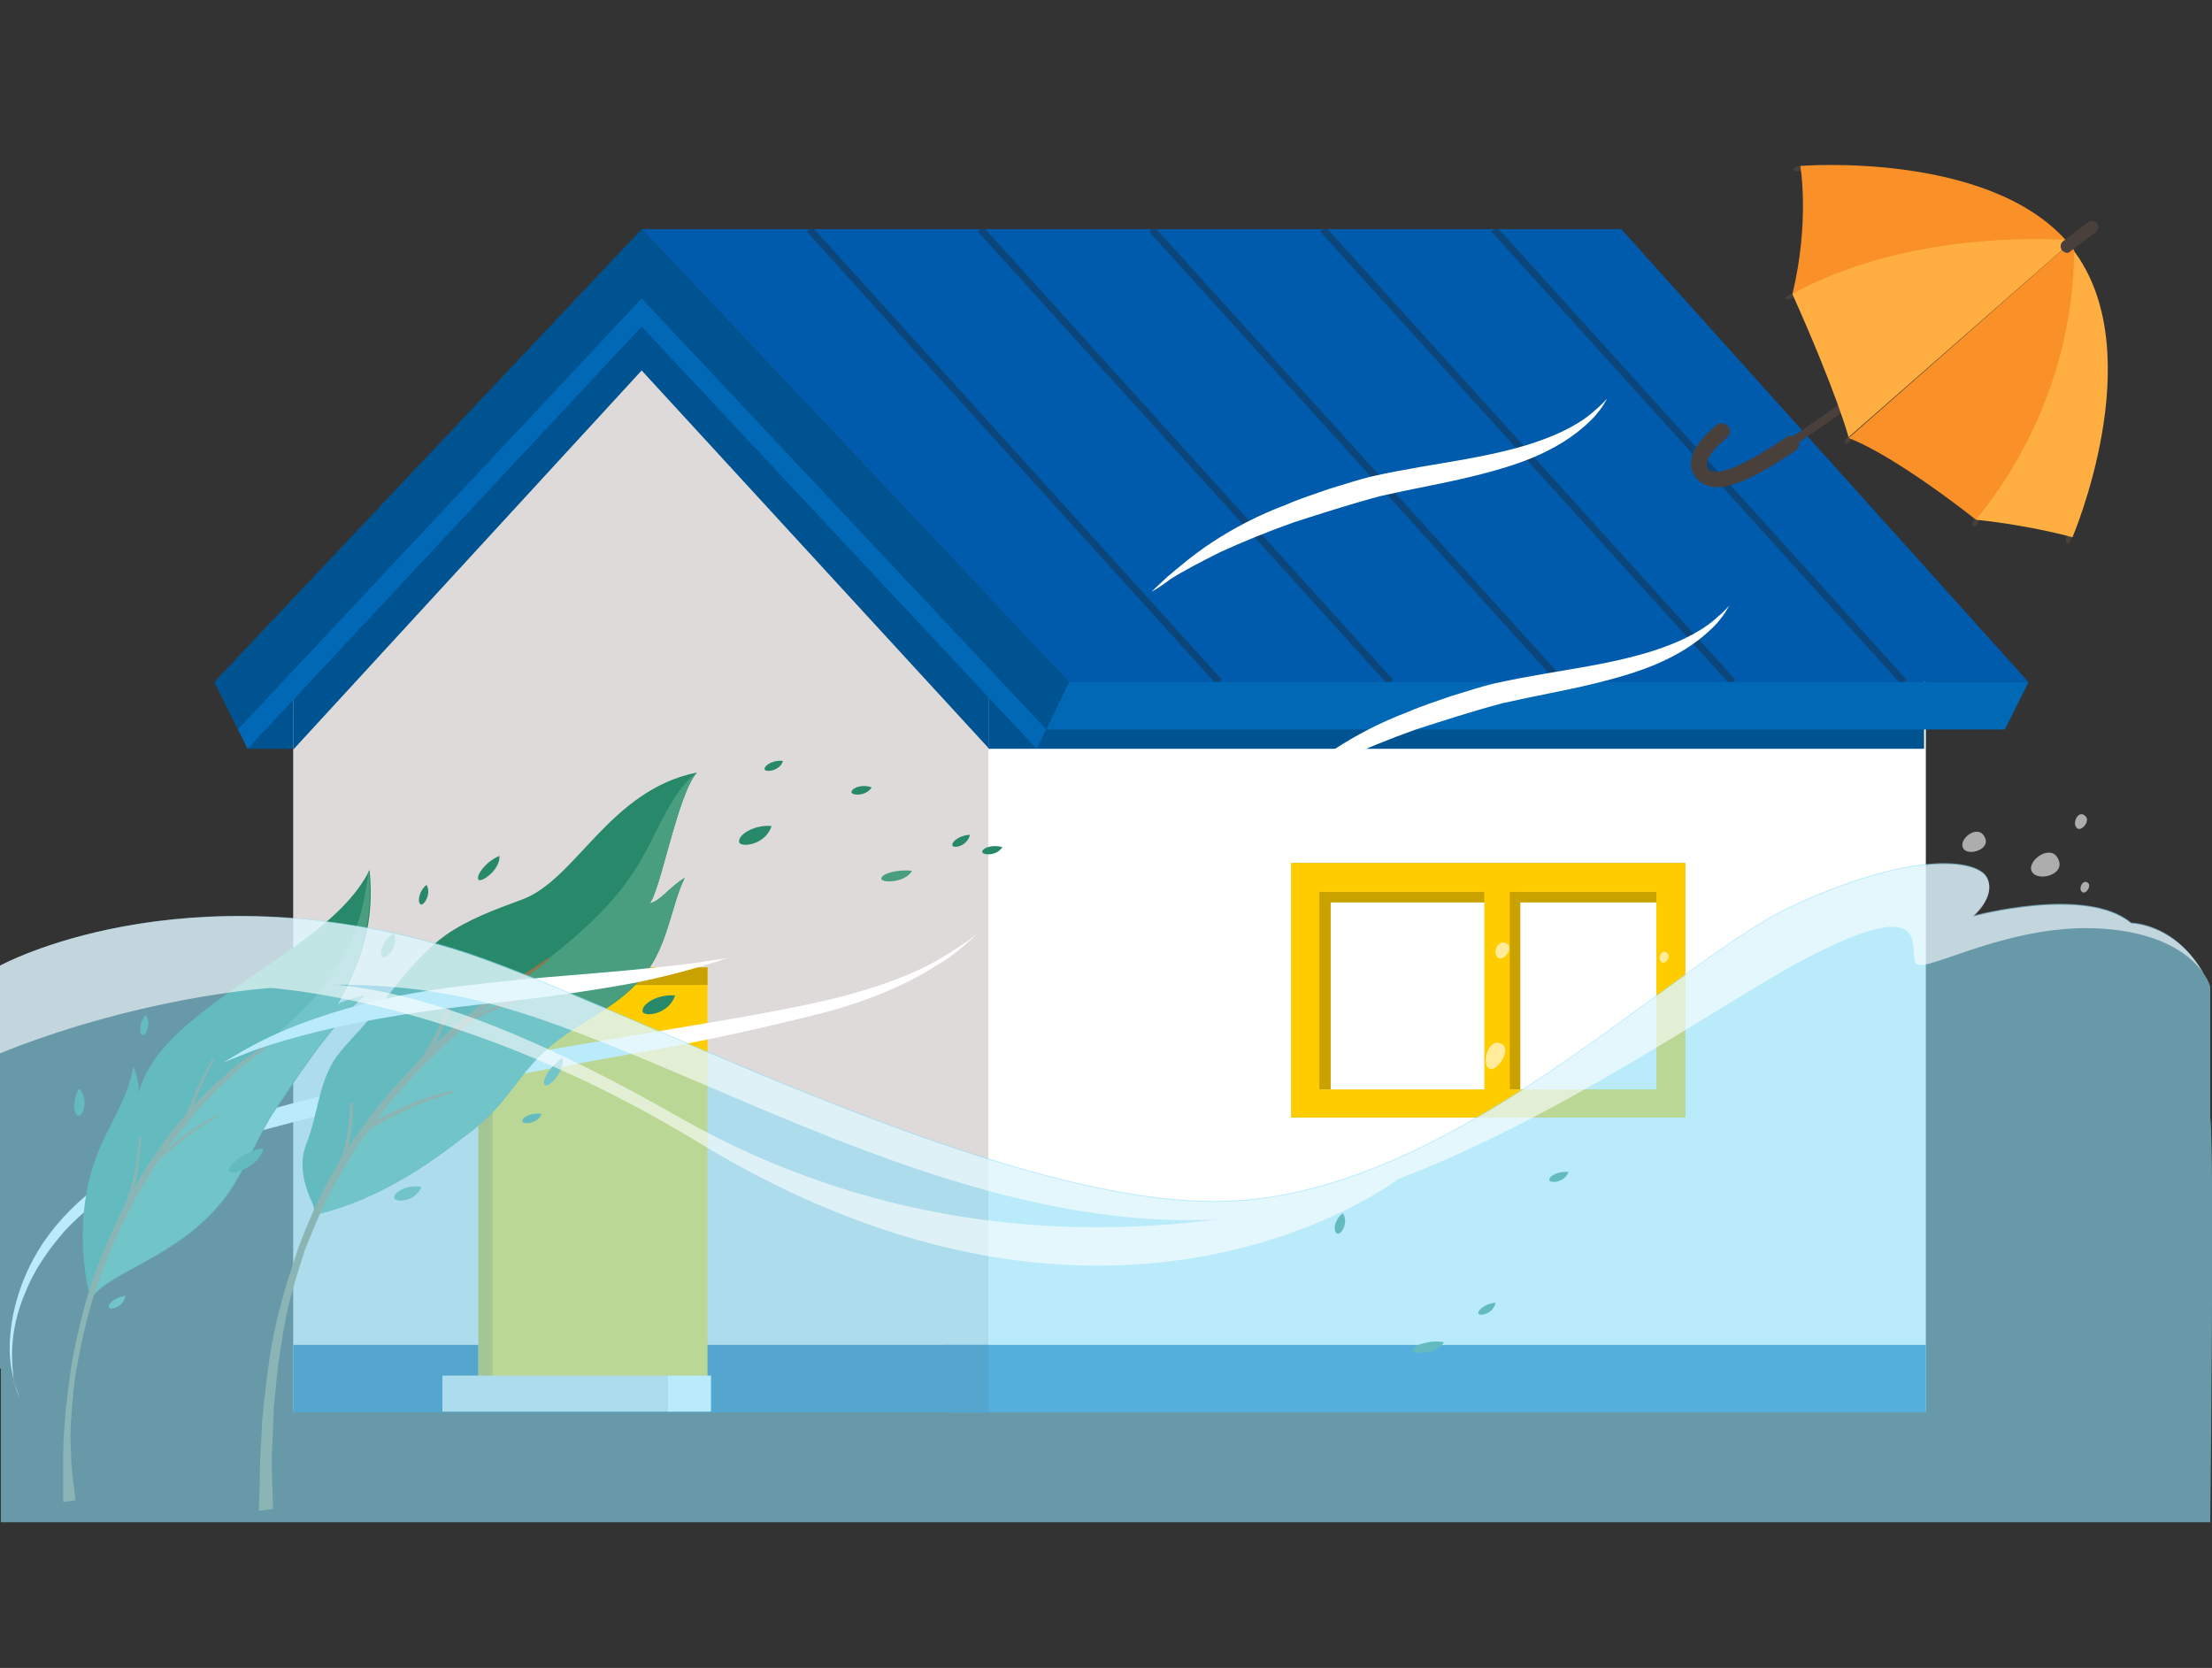
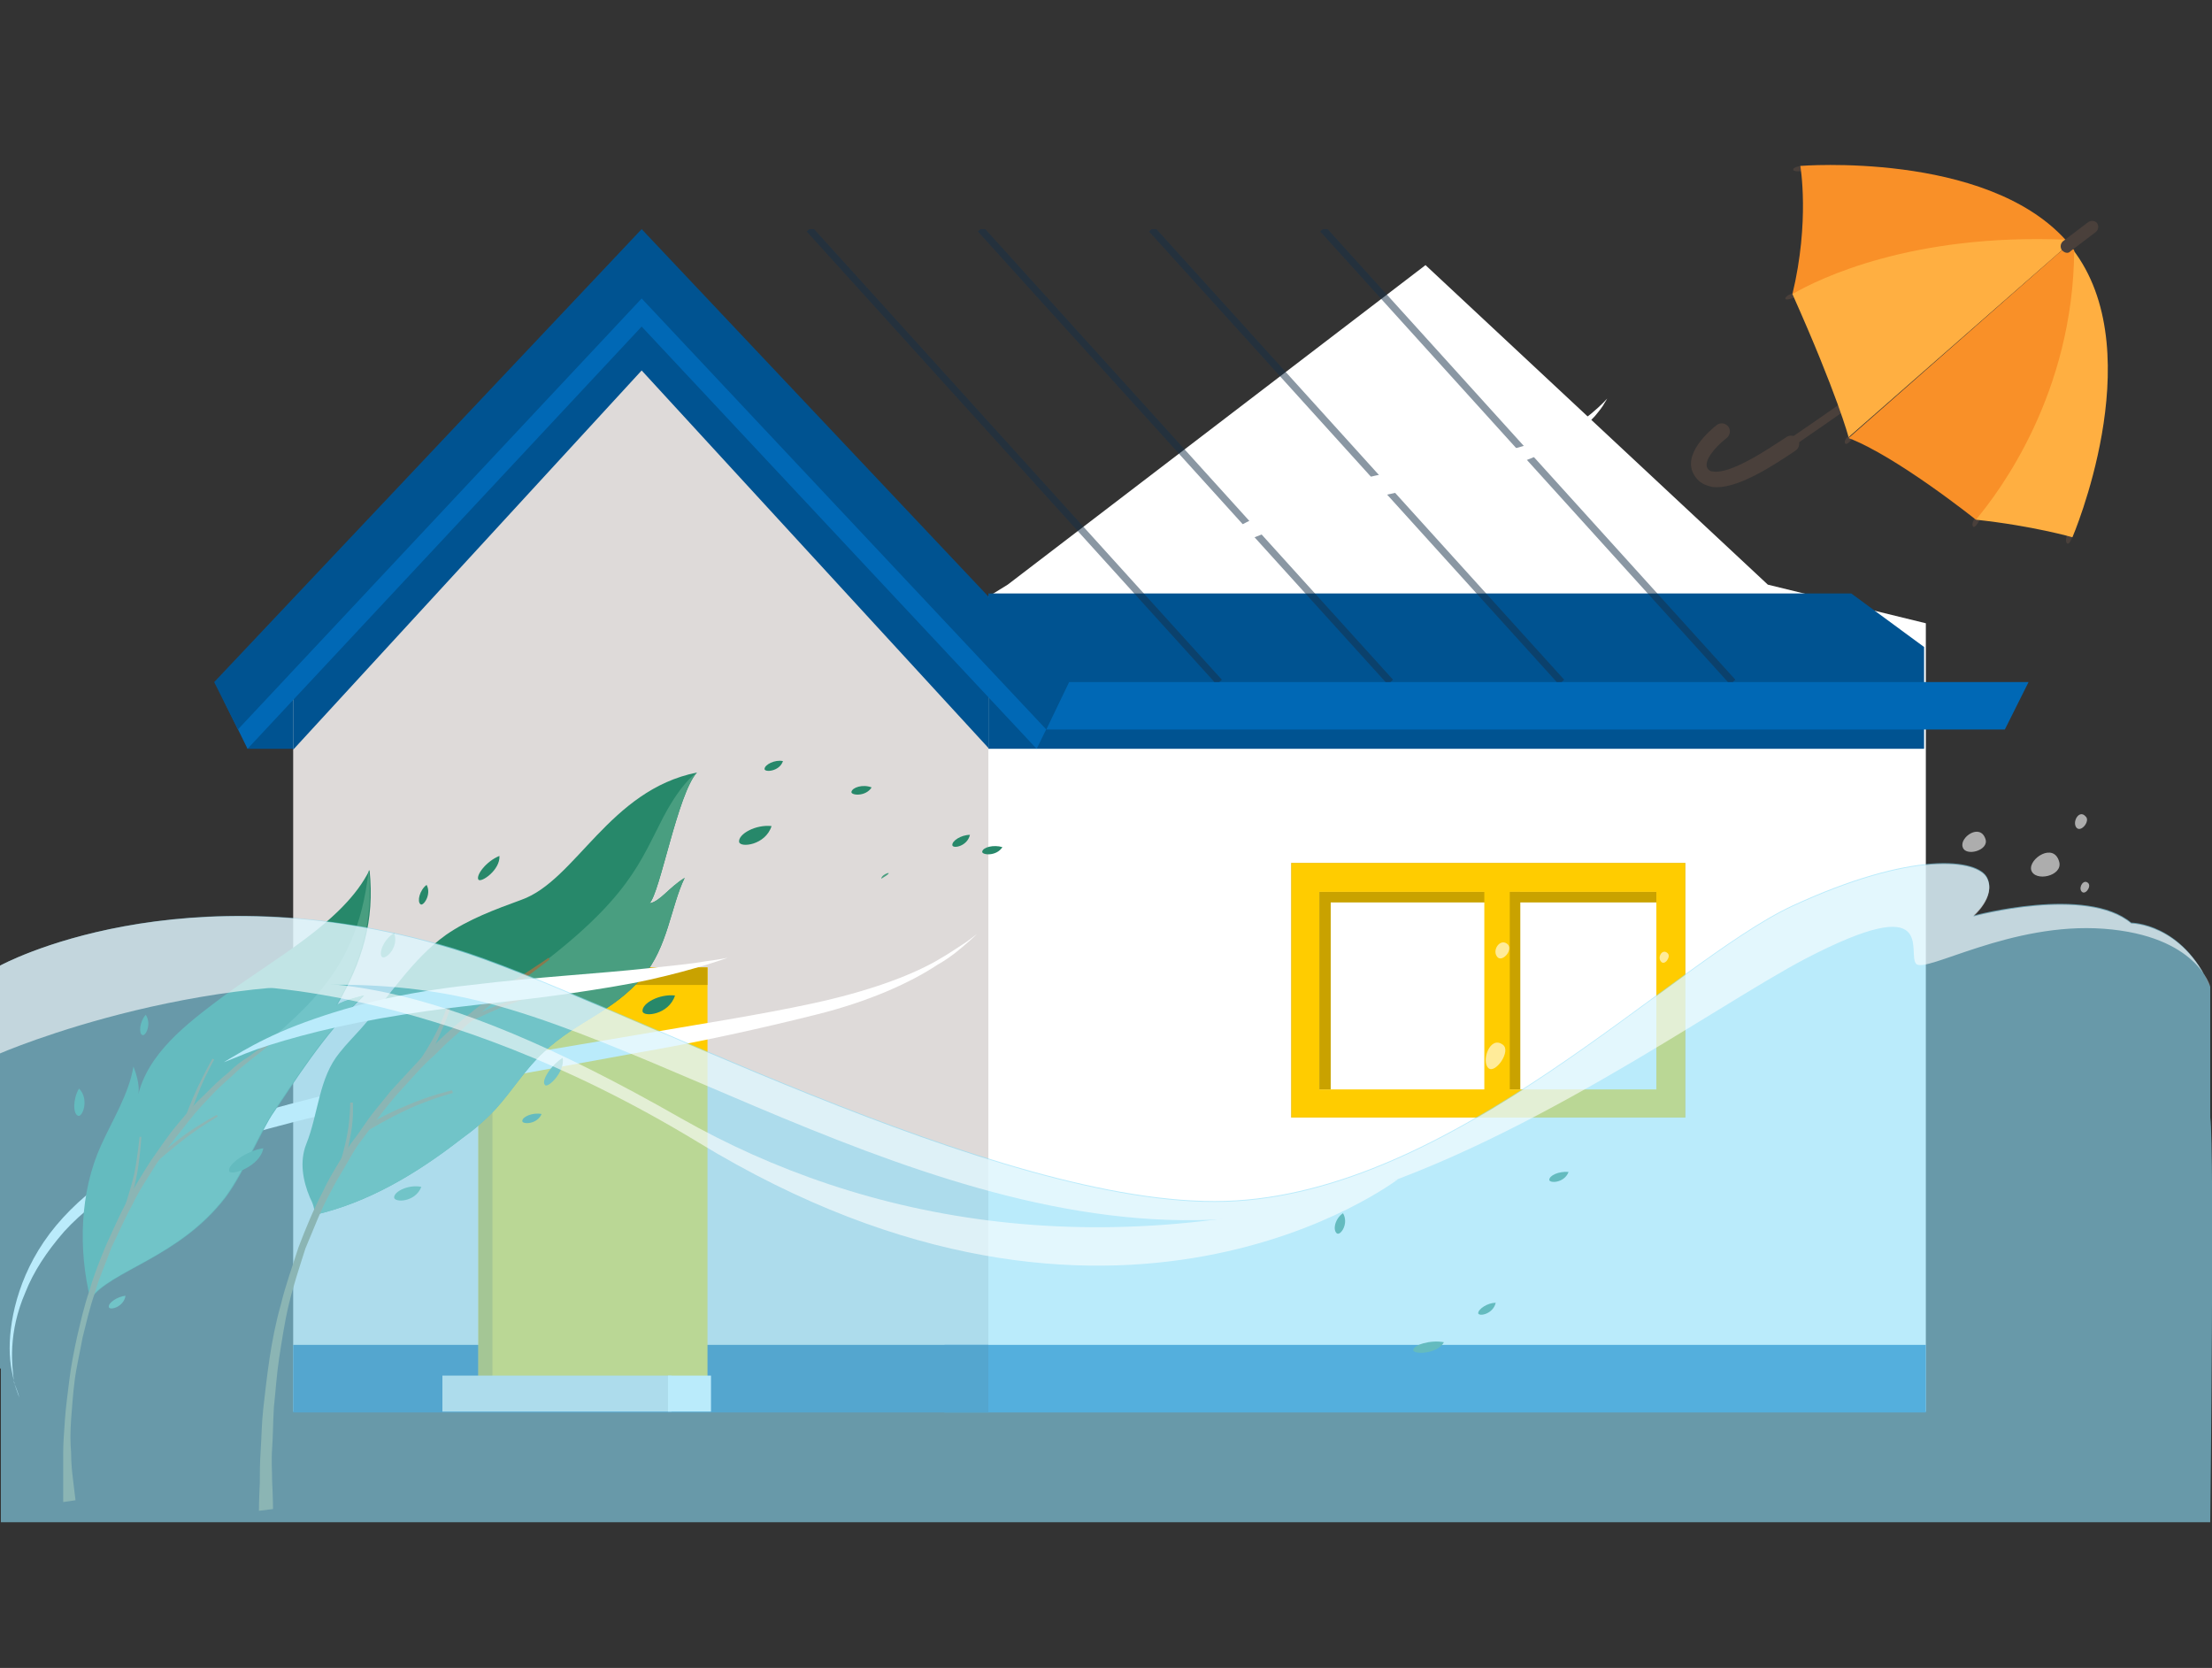
<svg xmlns="http://www.w3.org/2000/svg" xmlns:xlink="http://www.w3.org/1999/xlink" version="1.1" id="a" x="0px" y="0px" viewBox="0 0 252 190" style="enable-background:new 0 0 252 190;" xml:space="preserve">
  <rect x="0" y="0" width="252" height="190" fill="#333333" stroke="none" />
  <style type="text/css">
	.st0{clip-path:url(#SVGID_00000078045477688675255600000014981500674263028923_);}
	.st1{fill:#FCD1C8;}
	.st2{fill:#F8A8A0;}
	.st3{fill:#005391;}
	.st4{fill:#FFFFFF;}
	.st5{fill:#DEDAD9;}
	.st6{fill:#005BAC;}
	.st7{fill:#0068B5;}
	.st8{fill:#B8B4B3;}
	.st9{fill:#FFCC00;}
	.st10{fill:#C9A200;}
	.st11{opacity:0.5;clip-path:url(#SVGID_00000158736962162027926760000000460344463522612413_);}
	.st12{fill:none;stroke:#162F47;stroke-width:0.809;stroke-miterlimit:10;}
	.st13{fill:#27886A;}
	.st14{fill:#499E80;}
	.st15{fill:#8A794D;}
	.st16{opacity:0.6;fill:#8DDDF8;enable-background:new    ;}
	.st17{opacity:0.6;}
	.st18{opacity:0.6;fill:#FFFFFF;enable-background:new    ;}
	.st19{fill:#4A403B;}
	.st20{fill:#F99028;}
	.st21{fill:#FFAF41;}
</style>
  <g>
    <defs>
      <circle id="SVGID_1_" cx="129.5" cy="-105.7" r="84.1" />
    </defs>
    <clipPath id="SVGID_00000116229254716583274860000003314929831066459294_">
      <use xlink:href="#SVGID_1_" style="overflow:visible;" />
    </clipPath>
    <g style="clip-path:url(#SVGID_00000116229254716583274860000003314929831066459294_);">
      <path class="st1" d="M96-13.2c0,0,4.3,3.4,4.7,5.1c0.3,1.6,1.4,5.5,1.3,6.3c-0.1,2,0.8,4.5,0.2,4.7c-0.5,0.2-1.6,0.6-2.6-3.3    l0.2,4.4c0,0,0.2,1.6-1.1,1.7c-1.3,0.1-1.4-1.2-1.4-1.2l-0.5-1.6c0,0-0.3,0.8-1.3,0.7c-1.1-0.1-1.3-2-1.3-2s-0.5,0.9-1.5,0.6    c-1-0.2-1.2-1.1-1.2-1.1s-0.6,0.4-1.1,0.1c-0.8-0.3-1.2-2.1-1.2-2.1s-0.7-5.1,0.7-10.9C89.9-11.7,91.6-17.4,96-13.2z" />
      <path class="st2" d="M90.4,1.3c0.5,0.2,1.1-0.1,1.1-0.1s0.2,0.8,1.2,1.1c1,0.2,1.5-0.6,1.5-0.6s0.3,1.9,1.3,2    c1,0.1,1.3-0.7,1.3-0.7l0.5,1.6c0,0,0.1,1.3,1.4,1.2c1.3-0.1,1.2-1.7,1.2-1.7l-0.2-4.3c0,0-0.4-3.7-0.6-3.9l0.2,4.4    c0,0-0.8,1.9-2.3,1.1c0,0-1.4,1-2.7-0.3c0,0-1.9,0.7-2.8-0.6c0,0-1.7,0.6-2.3-1.3c0,0.1,0,0.2,0,0.2S89.6,1,90.4,1.3L90.4,1.3z" />
    </g>
  </g>
  <g>
    <g>
      <g>
        <g>
          <rect x="28.2" y="79.3" class="st3" width="25.9" height="6" />
          <g>
            <g>
              <polygon class="st4" points="219.4,71 219.4,160.8 107.6,160.8 107.6,71 112.2,68.2 114.8,66.6 162.4,30.2 201.4,66.6               " />
              <polygon class="st3" points="219.2,73.7 219.2,85.3 112.6,85.3 112.6,67.6 210.9,67.6       " />
              <polygon class="st5" points="112.6,160.8 33.4,160.8 33.4,71 71.8,30.2 112.6,71       " />
              <polygon class="st3" points="33.4,85.4 73.1,42.2 112.6,85.2 112.6,78.2 90.4,52.4 73,34.2 71.4,35.8 70.6,37.5 33.4,78.5               " />
            </g>
-             <polygon class="st6" points="121.8,77.7 73.1,26.1 184.7,26.1 231.1,77.7      " />
            <polygon class="st7" points="231.1,77.7 228.4,83.1 119.2,83.1 119.3,77.7      " />
            <polygon class="st7" points="120.8,79.8 75.9,31.9 74.2,28.3 73.1,29.3 72,28.3 70.3,31.9 25.5,79.8 28.2,85.3 73.1,37.2        118.1,85.3      " />
            <polygon class="st3" points="121.8,77.7 73.1,26.1 24.4,77.7 27.1,83.1 73.1,34 119.2,83.1      " />
          </g>
          <g>
            <g>
              <rect x="107.6" y="153.2" class="st7" width="111.8" height="7.7" />
              <rect x="33.4" y="153.2" class="st3" width="79.2" height="7.7" />
            </g>
          </g>
        </g>
        <rect x="147.1" y="98.3" class="st8" width="44.9" height="29" />
        <rect x="147.1" y="98.3" class="st9" width="44.9" height="29" />
        <rect x="150.3" y="101.6" class="st4" width="38.4" height="22.5" />
        <polygon class="st10" points="151.6,102.8 188.7,102.8 188.7,101.6 150.3,101.6 150.3,124.1 151.6,124.1    " />
        <rect x="170.3" y="101.6" class="st10" width="2.9" height="22.5" />
        <rect x="169.1" y="99.5" class="st9" width="2.9" height="26.2" />
        <rect x="54.5" y="110.2" class="st9" width="26.1" height="49.8" />
        <polygon class="st10" points="56.1,112.2 80.6,112.2 80.6,110.2 54.5,110.2 54.5,160 56.1,160    " />
        <g>
          <rect x="50.4" y="156.7" class="st5" width="26.1" height="4.1" />
          <rect x="76.1" y="156.7" class="st4" width="4.9" height="4.1" />
        </g>
      </g>
    </g>
    <g>
      <defs>
        <polygon id="SVGID_00000041976210517267733400000012351754345875187876_" points="121.8,77.7 73.1,26.1 184.7,26.1 231.1,77.7         " />
      </defs>
      <clipPath id="SVGID_00000065788455731938071320000001808480998666359733_">
        <use xlink:href="#SVGID_00000041976210517267733400000012351754345875187876_" style="overflow:visible;" />
      </clipPath>
      <g style="opacity:0.5;clip-path:url(#SVGID_00000065788455731938071320000001808480998666359733_);">
        <line class="st12" x1="92.2" y1="26.1" x2="138.9" y2="77.7" />
        <line class="st12" x1="111.7" y1="26.1" x2="158.4" y2="77.7" />
        <line class="st12" x1="131.2" y1="26.1" x2="177.9" y2="77.7" />
        <line class="st12" x1="150.7" y1="26.1" x2="197.4" y2="77.7" />
-         <line class="st12" x1="170.2" y1="26.1" x2="216.9" y2="77.7" />
      </g>
    </g>
  </g>
  <path class="st4" d="M131.2,67.4c0,0,0.6-0.6,1.8-1.7c1.2-1,2.9-2.5,5.2-4s5.1-3,8.3-4.2c1.6-0.7,3.2-1.2,4.9-1.8  c1.7-0.5,3.4-1.1,5.2-1.5c3.6-0.8,7.1-1.3,10.4-1.9c3.3-0.6,6.3-1.3,8.7-2.2c2.5-0.9,4.4-2,5.6-3c1.2-1,1.8-1.7,1.8-1.7  s-0.1,0.2-0.3,0.5c-0.2,0.4-0.6,0.9-1.1,1.5c-1.1,1.2-2.9,2.7-5.3,3.9c-2.5,1.3-5.5,2.2-8.8,3s-6.8,1.4-10.3,2.2  c-3.4,0.9-6.8,2-9.9,3c-3.1,1.1-6,2.3-8.4,3.4c-2.4,1.2-4.3,2.2-5.7,3.1C132,67,131.2,67.4,131.2,67.4L131.2,67.4z" />
-   <path class="st4" d="M145.1,91c0,0,0.6-0.6,1.8-1.7c1.2-1,2.9-2.5,5.2-4s5.1-3,8.3-4.2c1.6-0.7,3.2-1.2,4.9-1.8  c1.7-0.5,3.4-1.1,5.2-1.5c3.6-0.8,7.1-1.3,10.4-1.9c3.3-0.6,6.3-1.3,8.7-2.2c2.5-0.9,4.4-2,5.6-3c1.2-1,1.8-1.7,1.8-1.7  s-0.1,0.2-0.3,0.5c-0.2,0.4-0.6,0.9-1.1,1.5c-1.1,1.2-2.9,2.7-5.3,3.9c-2.5,1.3-5.5,2.2-8.8,3s-6.8,1.4-10.3,2.2  c-3.4,0.9-6.8,2-9.9,3c-3.1,1.1-6,2.3-8.4,3.4c-2.4,1.2-4.3,2.2-5.7,3.1C145.9,90.6,145.1,91,145.1,91L145.1,91z" />
  <path class="st4" d="M2.2,159.2c0,0-0.2-0.5-0.5-1.4c-0.2-0.9-0.6-2.3-0.6-4.2c0-3.6,1.2-9.1,5.3-14c2-2.4,4.7-4.7,7.8-6.6  c3.1-1.9,6.6-3.5,10.3-4.7c3.7-1.3,7.6-2.3,11.5-3.3c4-1,8-1.9,12-2.8c8.1-1.6,16.3-2.9,23.9-4.2c7.6-1.3,14.7-2.4,20.7-3.7  c6-1.3,10.8-3,14-4.8c1.6-0.9,2.7-1.7,3.5-2.2c0.8-0.6,1.2-0.9,1.2-0.9s-0.4,0.4-1.1,1s-1.8,1.6-3.4,2.5c-3,2-7.8,4.2-13.9,5.7  c-6,1.5-13.1,3.1-20.7,4.4c-7.6,1.4-15.7,2.8-23.8,4.5c-4,0.8-8,1.6-12,2.6c-3.9,0.9-7.8,2-11.4,3.1c-3.6,1.2-7,2.5-10.1,4.2  c-3,1.7-5.6,3.7-7.6,5.9c-2,2.3-3.5,4.6-4.4,6.9c-1,2.3-1.4,4.4-1.5,6.2s0.1,3.2,0.2,4.1C2.1,158.7,2.2,159.2,2.2,159.2L2.2,159.2z" />
  <path class="st13" d="M79.4,88c-10,2-13.8,12.3-20,14.5c-3,1.1-6,2.2-8.6,4c-3.9,2.8-6.5,7.1-9.7,10.7c-0.8,0.9-1.7,1.8-2.4,2.7  c-2.4,2.9-2.4,6.9-3.8,10.4c-0.8,2-0.4,4.2,0.4,6.1c0.3,0.6,0.6,1.3,0.5,2c6.2-1.4,11.8-4.8,16.8-8.7c1.4-1,2.7-2.1,3.9-3.4  c1.9-2.1,3.4-4.6,5.5-6.5c3.9-3.6,7.8-4.5,11.2-8.5c2.9-3.4,3.2-8,4.8-11.3c-1.8,1.1-2.8,2.7-4,2.9C75.2,101.7,77.2,90.4,79.4,88z" />
  <path class="st14" d="M79.4,88c0,0-1.9,1.1-4.3,6c-2.5,4.9-4.2,9.4-16.8,18.3c-12.4,8.8-20.3,20.8-22.5,26.1l0,0  c6.2-1.4,11.8-4.8,16.8-8.7c1.4-1,2.7-2.1,3.9-3.4c1.9-2.1,3.4-4.6,5.5-6.5c3.9-3.6,7.8-4.5,11.2-8.5c2.9-3.4,3.2-8,4.8-11.3  c-1.8,1.1-2.8,2.7-4,2.9C75.2,101.7,77.2,90.4,79.4,88z" />
  <path class="st15" d="M29.5,172.1c0,0,0-1.2,0.1-3.2c0-1,0-2.2,0.1-3.7c0.1-1.4,0.1-3,0.3-4.8c0.2-1.7,0.4-3.6,0.7-5.6  c0.3-2,0.7-4.1,1.3-6.2c0.5-2.1,1.3-4.3,2-6.5c0.8-2.1,1.7-4.3,2.8-6.4c0.5-1.1,1.1-2.1,1.7-3.1c0.6-1,1.2-2,1.9-2.9s1.3-1.9,2-2.8  s1.4-1.7,2.1-2.6c1.5-1.6,2.9-3.2,4.3-4.6c1.4-1.4,2.8-2.7,4.2-3.8c1.3-1.1,2.6-2.1,3.8-2.9c1.1-0.9,2.1-1.6,3-2.1  c1.7-1.1,2.7-1.8,2.7-1.8l0.1,0.2c0,0-0.9,0.7-2.5,1.9c-0.8,0.6-1.8,1.3-2.9,2.2c-1.1,0.9-2.4,1.9-3.6,3c-0.7,0.6-1.3,1.2-2,1.8  c-0.7,0.6-1.4,1.3-2.1,2c-1.5,1.3-2.8,2.9-4.3,4.5c-0.7,0.8-1.4,1.7-2.1,2.6c-0.7,0.9-1.3,1.8-2,2.7s-1.2,1.9-1.8,2.9s-1.2,2-1.7,3  c-1.1,2-1.9,4.2-2.8,6.3c-0.7,2.2-1.4,4.3-1.9,6.4c-0.5,2.1-0.8,4.2-1.1,6.1c-0.3,2-0.4,3.8-0.6,5.6c-0.1,1.7-0.1,3.3-0.2,4.7  s0,2.6,0,3.7c0.1,2,0.1,3.2,0.1,3.2L29.5,172.1L29.5,172.1z" />
  <path class="st15" d="M52.9,116.2c0,0,1.8-0.9,3.8-1.7c1.9-0.7,3.9-1.3,3.9-1.3l0.1,0.3c0,0-2,0.6-3.9,1.4s-3.7,1.7-3.7,1.7  S52.9,116.2,52.9,116.2z" />
  <path class="st15" d="M47.8,120.8c0,0,1.2-1.7,2.1-3.6c0.9-1.9,1.5-3.9,1.5-3.9l0.3,0.1c0,0-0.5,2.1-1.4,4c-0.8,2-2,3.8-2,3.8  S47.8,120.8,47.8,120.8z" />
  <path class="st15" d="M41.6,128.3c0,0,2.3-1.4,4.8-2.4c2.5-1.1,5.1-1.7,5.1-1.7l0.1,0.3c0,0-2.6,0.7-5,1.8s-4.7,2.5-4.7,2.5  L41.6,128.3L41.6,128.3z" />
  <path class="st15" d="M38.8,132.3c0,0,0.5-1.6,0.8-3.3s0.3-3.4,0.3-3.4h0.3c0,0,0.1,1.7-0.2,3.4c-0.3,1.7-0.7,3.4-0.7,3.4  L38.8,132.3L38.8,132.3z" />
  <path class="st13" d="M42.1,99.1c-2.9,5.9-10.9,10.1-16.8,14.5c-4,3-8.5,6.4-9.6,11.3c0.4-1.3-0.5-3.4-0.5-3.4  c-0.5,3.1-2.4,6.1-3.7,9c-2.4,5.3-2.6,11.8-1.2,17.5c2.3-3.3,10.1-4.7,15.4-11.6c2.1-2.8,4.2-7.9,5.5-9.7c2.2-3.2,5.6-8.8,10.3-13.3  c0,0-2.2,0.5-3.1,1.1C41.3,109.5,42.7,104.9,42.1,99.1z" />
  <path class="st14" d="M24.8,123.7c-8.7,8.1-12.5,17.2-14.6,24.2v0.1c2.3-3.3,10.1-4.7,15.4-11.6c2.1-2.8,4.2-7.9,5.5-9.7  c2.2-3.2,5.6-8.8,10.3-13.3c0,0-2.2,0.5-3.1,1.1c2.8-5,4.3-9.6,3.7-15.4C40.6,112.1,33.6,115.6,24.8,123.7z" />
  <path class="st15" d="M7.2,171.1v-5.6c0-1.1,0.1-2.4,0.2-3.8c0.1-1.4,0.3-2.9,0.5-4.5s0.5-3.2,0.9-5c0.4-1.7,0.8-3.5,1.4-5.2  c0.5-1.8,1.2-3.5,1.9-5.2c0.8-1.7,1.5-3.4,2.4-5c0.8-1.6,1.8-3.2,2.7-4.6c1-1.4,1.9-2.8,3-4.1c1-1.2,2-2.4,3-3.3  c1-1,1.9-1.9,2.8-2.6c0.8-0.8,1.6-1.4,2.3-1.8c1.3-1,2.1-1.5,2.1-1.5l0.2,0.2c0,0-0.7,0.6-2,1.6c-0.6,0.5-1.4,1.1-2.2,1.9  c-0.8,0.7-1.8,1.6-2.7,2.6c-1,1-1.9,2.1-2.9,3.4c-1,1.2-2,2.6-3,4c-0.9,1.5-1.9,2.9-2.7,4.6c-0.9,1.6-1.6,3.3-2.4,4.9  c-0.6,1.7-1.4,3.4-1.9,5.2c-0.6,1.7-1,3.5-1.4,5.1c-0.3,1.7-0.7,3.3-0.9,4.9c-0.2,1.6-0.3,3.1-0.4,4.4c-0.1,1.4-0.1,2.6,0,3.8  c0,1.1,0.1,2.1,0.2,2.9c0.2,1.6,0.3,2.5,0.3,2.5L7.2,171.1L7.2,171.1z" />
  <path class="st15" d="M21.1,127.3c0,0,0.6-1.7,1.4-3.4s1.7-3.3,1.7-3.3l0.2,0.1c0,0-0.9,1.6-1.6,3.3s-1.3,3.4-1.3,3.4  S21.1,127.3,21.1,127.3z" />
  <path class="st15" d="M17.6,132c0,0,1.7-1.4,3.4-2.7c1.8-1.3,3.7-2.3,3.7-2.3l0.1,0.2c0,0-1.9,1.1-3.6,2.4c-1.7,1.3-3.3,2.7-3.3,2.7  L17.6,132L17.6,132z" />
  <path class="st15" d="M14.1,137.8c0,0,0.7-2,1.2-4.1c0.4-2.1,0.6-4.2,0.6-4.2h0.2c0,0-0.1,2.1-0.5,4.3c-0.4,2.1-1.1,4.2-1.1,4.2  L14.1,137.8z" />
  <path class="st13" d="M47.9,103c0.3,0.3,1.3-1.1,0.7-2.2C47.8,101.4,47.5,102.7,47.9,103z" />
  <path class="st13" d="M59.5,127.7c0,0.4,1.7,0.4,2.2-0.8C60.7,126.7,59.5,127.2,59.5,127.7z" />
  <path class="st13" d="M108.5,96.3c0.1,0.4,1.7,0.1,2-1.2C109.5,95.1,108.4,95.8,108.5,96.3z" />
  <path class="st13" d="M111.9,97c-0.1,0.4,1.6,0.6,2.3-0.5C113.2,96.2,112,96.5,111.9,97z" />
  <path class="st13" d="M87.1,87.6c0,0.4,1.7,0.3,2.1-0.9C88.3,86.5,87.1,87.1,87.1,87.6z" />
  <path class="st14" d="M12.4,148.9c0.1,0.4,1.7,0,1.9-1.3C13.4,147.7,12.3,148.4,12.4,148.9z" />
  <path class="st13" d="M16.2,117.9c0.4,0.2,1.1-1.3,0.4-2.3C15.9,116.4,15.8,117.7,16.2,117.9z" />
  <path class="st13" d="M54.5,100.2c0.3,0.4,2.5-1.1,2.4-2.7C55.4,98.1,54.2,99.7,54.5,100.2z" />
  <path class="st14" d="M62.1,123.6c0.3,0.4,2.3-1.5,2-3.1C62.7,121.4,61.6,123.2,62.1,123.6z" />
-   <path class="st14" d="M100.4,100.1c0,0.5,2.7,0.5,3.5-0.9C102.3,99,100.4,99.5,100.4,100.1z" />
+   <path class="st14" d="M100.4,100.1C102.3,99,100.4,99.5,100.4,100.1z" />
  <path class="st13" d="M26.1,133.4c0.2,0.6,3.5-0.5,3.9-2.6C28,131.1,25.9,132.7,26.1,133.4z" />
  <path class="st13" d="M97,90.2c-0.1,0.4,1.6,0.6,2.3-0.5C98.3,89.3,97.1,89.7,97,90.2z" />
  <path class="st13" d="M8.9,127.1c0.5,0.2,1.3-1.9,0.1-3.1C8.3,125.2,8.3,126.9,8.9,127.1z" />
  <path class="st14" d="M43.5,109c0.4,0.4,2-1.1,1.4-2.7C43.8,106.9,43.1,108.5,43.5,109z" />
  <path class="st13" d="M73.2,115.2c0.1,0.7,3,0.4,3.7-1.8C75.1,113.2,73.1,114.3,73.2,115.2z" />
  <path class="st13" d="M84.2,95.9c0.1,0.7,3,0.4,3.7-1.8C86.1,93.9,84.1,95,84.2,95.9z" />
  <path class="st14" d="M44.9,136.4c0,0.6,2.4,0.6,3.1-1.2C46.6,134.9,44.9,135.7,44.9,136.4z" />
  <path class="st13" d="M168.4,149.6c0.1,0.4,1.7,0.1,2-1.2C169.5,148.4,168.4,149.1,168.4,149.6z" />
  <path class="st13" d="M176.5,134.4c0,0.4,1.7,0.4,2.2-0.9C177.6,133.4,176.5,133.9,176.5,134.4z" />
  <path class="st13" d="M161,153.8c0,0.5,2.7,0.5,3.5-0.9C163,152.6,161,153.2,161,153.8z" />
  <path class="st13" d="M152.3,140.5c0.4,0.3,1.4-1.1,0.7-2.3C152.1,138.8,151.8,140.1,152.3,140.5z" />
  <path class="st4" d="M25.5,121c0,0,0.8-0.5,2.2-1.3c1.4-0.8,3.5-1.9,6.1-2.9s5.7-2,9.1-2.8s7.1-1.4,10.8-1.8  c7.3-0.9,14.7-1.3,20.1-1.9c2.7-0.3,5-0.5,6.6-0.8c1.6-0.2,2.5-0.4,2.5-0.4s-3.5,1.3-8.9,2.5c-2.7,0.6-5.9,1.1-9.3,1.6  s-7.1,0.9-10.7,1.3c-3.6,0.4-7.2,0.9-10.6,1.5s-6.5,1.3-9.1,2s-4.8,1.4-6.3,2C26.3,120.7,25.5,121,25.5,121L25.5,121z" />
  <path class="st16" d="M251.8,112.4c-3.2-7.3-9-7.3-9-7.3c-5.1-4.3-18-0.8-18-0.8s2.6-2.2,1.6-4.3c-1-2.2-8.5-3.2-22.3,3.2  c-13.8,6.5-38.6,32.8-64.5,33.6s-70.5-23.5-88-28.8C20.5,98.7,0,110,0,110v45.9h0.1v17.5h251.7c0,0,0.5-42.7,0-46.1" />
  <g class="st17">
    <path class="st4" d="M242.8,105.2c-5.1-4.3-18-0.8-18-0.8s2.6-2.2,1.6-4.3c-1-2.2-8.5-3.2-22.3,3.2c-13.8,6.5-38.6,32.8-64.5,33.6   s-70.5-23.5-88-28.8C20.5,98.7,0,110,0,110v10c3.5-1.5,29.4-11.6,53.2-6.3c25.6,5.6,62.7,33,98.2,23.2   c21.4-5.9,43.8-22.2,54.3-27.7c15.2-7.9,11.5-0.6,12.6,0.6c1.1,1.1,10.8-4.8,21.4-4c10.6,0.8,12.1,6.6,12.1,6.6   C248.6,105.2,242.8,105.2,242.8,105.2z" />
    <path class="st4" d="M26.4,112.3c9.7-0.8,21.5-1.9,51.2,15.1c20.8,11.8,48.6,17.3,81.7,6.9c0,0-32.2,24.8-79.8-4.2   C49.2,111.7,26.4,112.3,26.4,112.3L26.4,112.3z" />
  </g>
  <path class="st18" d="M151.5,130.2c1,1.1-1.6,3.6-2.4,2.6C148.2,131.9,150,128.5,151.5,130.2z" />
  <path class="st18" d="M176.5,111.9c1.2,0.8-0.8,4-1.8,3.3C173.7,114.6,174.7,110.8,176.5,111.9z" />
  <path class="st18" d="M209.6,95c1.1,0.9-1.1,3.9-2.1,3.1C206.6,97.3,207.9,93.6,209.6,95z" />
  <path class="st18" d="M234.6,98.2c0.4,1.6-2.8,2.3-3.2,0.9C231.1,97.8,234,95.9,234.6,98.2z" />
  <path class="st18" d="M171.2,119c1,0.7-0.8,3.3-1.6,2.7C168.7,121,169.7,117.9,171.2,119z" />
  <path class="st18" d="M195.7,102.1c1,0.7-0.8,3.3-1.6,2.7C193.3,104.2,194.3,101,195.7,102.1z" />
  <path class="st18" d="M226.2,95.6c0.4,1.3-2.3,2-2.6,0.9C223.2,95.4,225.6,93.7,226.2,95.6z" />
-   <path class="st18" d="M157.2,129.9c0.5,1,1.9-0.5,1.3-1.3C157.8,127.7,156.7,129,157.2,129.9z" />
  <path class="st18" d="M170.5,108.9c0.5,0.9,1.9-0.6,1.3-1.3C171,106.8,170,108.1,170.5,108.9z" />
  <path class="st18" d="M146.6,129.1c0.6,0.7,1.5-1,0.9-1.4C146.8,127.1,146.1,128.5,146.6,129.1z" />
  <path class="st18" d="M177.9,106.9c0.5,0.8,1.7-0.7,1.1-1.2C178.3,105,177.5,106.2,177.9,106.9z" />
  <path class="st18" d="M207.6,91c0.5,0.8,1.7-0.7,1.1-1.2C208,89,207.2,90.3,207.6,91z" />
  <path class="st18" d="M236.5,94.2c0.5,0.8,1.7-0.7,1.1-1.2C236.9,92.2,236.1,93.5,236.5,94.2z" />
  <path class="st18" d="M174.9,119.9c0.4,0.6,1.2-0.5,0.8-0.9C175.2,118.4,174.6,119.4,174.9,119.9z" />
  <path class="st18" d="M189.2,109.5c0.4,0.6,1.2-0.5,0.8-0.9C189.4,108,188.8,109,189.2,109.5z" />
  <path class="st18" d="M204.2,100.7c0.4,0.6,1.2-0.5,0.8-0.9C204.5,99.2,203.9,100.2,204.2,100.7z" />
  <path class="st18" d="M237.1,101.5c0.4,0.6,1.2-0.5,0.8-0.9C237.4,100.1,236.8,101,237.1,101.5z" />
  <path class="st19" d="M210.6,49.6c0,0-0.6,0.6-0.4,0.9c0.2,0.3,0.8-0.5,0.8-0.5L210.6,49.6L210.6,49.6z" />
  <path class="st19" d="M204.2,33.4c0,0-0.8,0.3-0.8,0.6s1-0.1,1-0.1L204.2,33.4z" />
  <path class="st19" d="M205.2,18.9c0,0-0.9,0.1-0.9,0.4c-0.1,0.3,1,0.2,1,0.2L205.2,18.9z" />
  <path class="st19" d="M225,59c0,0-0.5,0.7-0.2,1c0.2,0.2,0.7-0.7,0.7-0.7L225,59z" />
  <path class="st19" d="M235.5,60.9c0,0-0.3,0.8,0,1s0.6-0.8,0.6-0.8L235.5,60.9z" />
  <path class="st20" d="M235.3,27.3c-9.2-10.1-30.2-8.4-30.2-8.4s1.1,6.3-0.9,14.6C208,33.6,218.8,29.9,235.3,27.3L235.3,27.3z" />
  <path class="st21" d="M236.5,28.9c-0.2-0.3-0.5-0.7-0.8-1l-10.6,31.3c6.5,0.7,11,2,11,2S244.9,40.7,236.5,28.9L236.5,28.9z" />
  <path class="st19" d="M195.6,55.1c-0.2,0-0.5,0-0.7-0.1c-0.7-0.1-1.2-0.5-1.5-1.1c-1.2-2,1.6-4.4,2.5-5.1c0.2-0.2,0.5-0.1,0.6,0.1  c0.2,0.2,0.1,0.5-0.1,0.6c-1.5,1.2-2.9,2.9-2.3,4c0.2,0.3,0.5,0.6,0.9,0.6c2.2,0.4,6.6-2.5,8.4-3.8l0.3-0.2  c9.1-6.2,21.5-15.1,30.1-21.6c0.2-0.1,0.5-0.1,0.6,0.1c0.2,0.2,0.1,0.5-0.1,0.6c-8.6,6.5-21,15.5-30.1,21.7l-0.3,0.2  C201.9,52.5,198.2,55.1,195.6,55.1L195.6,55.1z" />
  <path class="st19" d="M195.6,55.5c-0.3,0-0.5,0-0.8-0.1c-0.8-0.2-1.4-0.6-1.8-1.3c-1.4-2.3,1.7-5,2.6-5.7c0.4-0.3,1-0.2,1.3,0.2  s0.2,1-0.2,1.3c-1.4,1.1-2.6,2.6-2.2,3.4c0.1,0.2,0.3,0.4,0.6,0.4c2,0.4,6.4-2.6,8.1-3.7l0.3-0.2c0.4-0.3,1-0.2,1.3,0.2  s0.2,1-0.2,1.3l-0.3,0.2C202.2,52.9,198.3,55.5,195.6,55.5L195.6,55.5z" />
  <path class="st21" d="M235.7,27.8c-0.1-0.2-0.3-0.3-0.4-0.5c-17.5-0.7-28,4.4-31.1,6.2c5.1,11.4,6.4,16.3,6.4,16.3L235.7,27.8z" />
  <path class="st20" d="M235.7,27.8l-25.1,22.1c5.5,2.1,14.5,9.3,14.5,9.3c2.7-3.2,11.1-14.4,11.2-30.7  C236.1,28.3,235.9,28.1,235.7,27.8L235.7,27.8z" />
  <path class="st19" d="M235.5,28.8c-0.2,0-0.4-0.1-0.6-0.3c-0.2-0.3-0.2-0.7,0.1-1l2.9-2.2c0.3-0.2,0.7-0.2,1,0.1  c0.2,0.3,0.2,0.7-0.1,1l-2.9,2.2C235.8,28.7,235.7,28.8,235.5,28.8z" />
</svg>